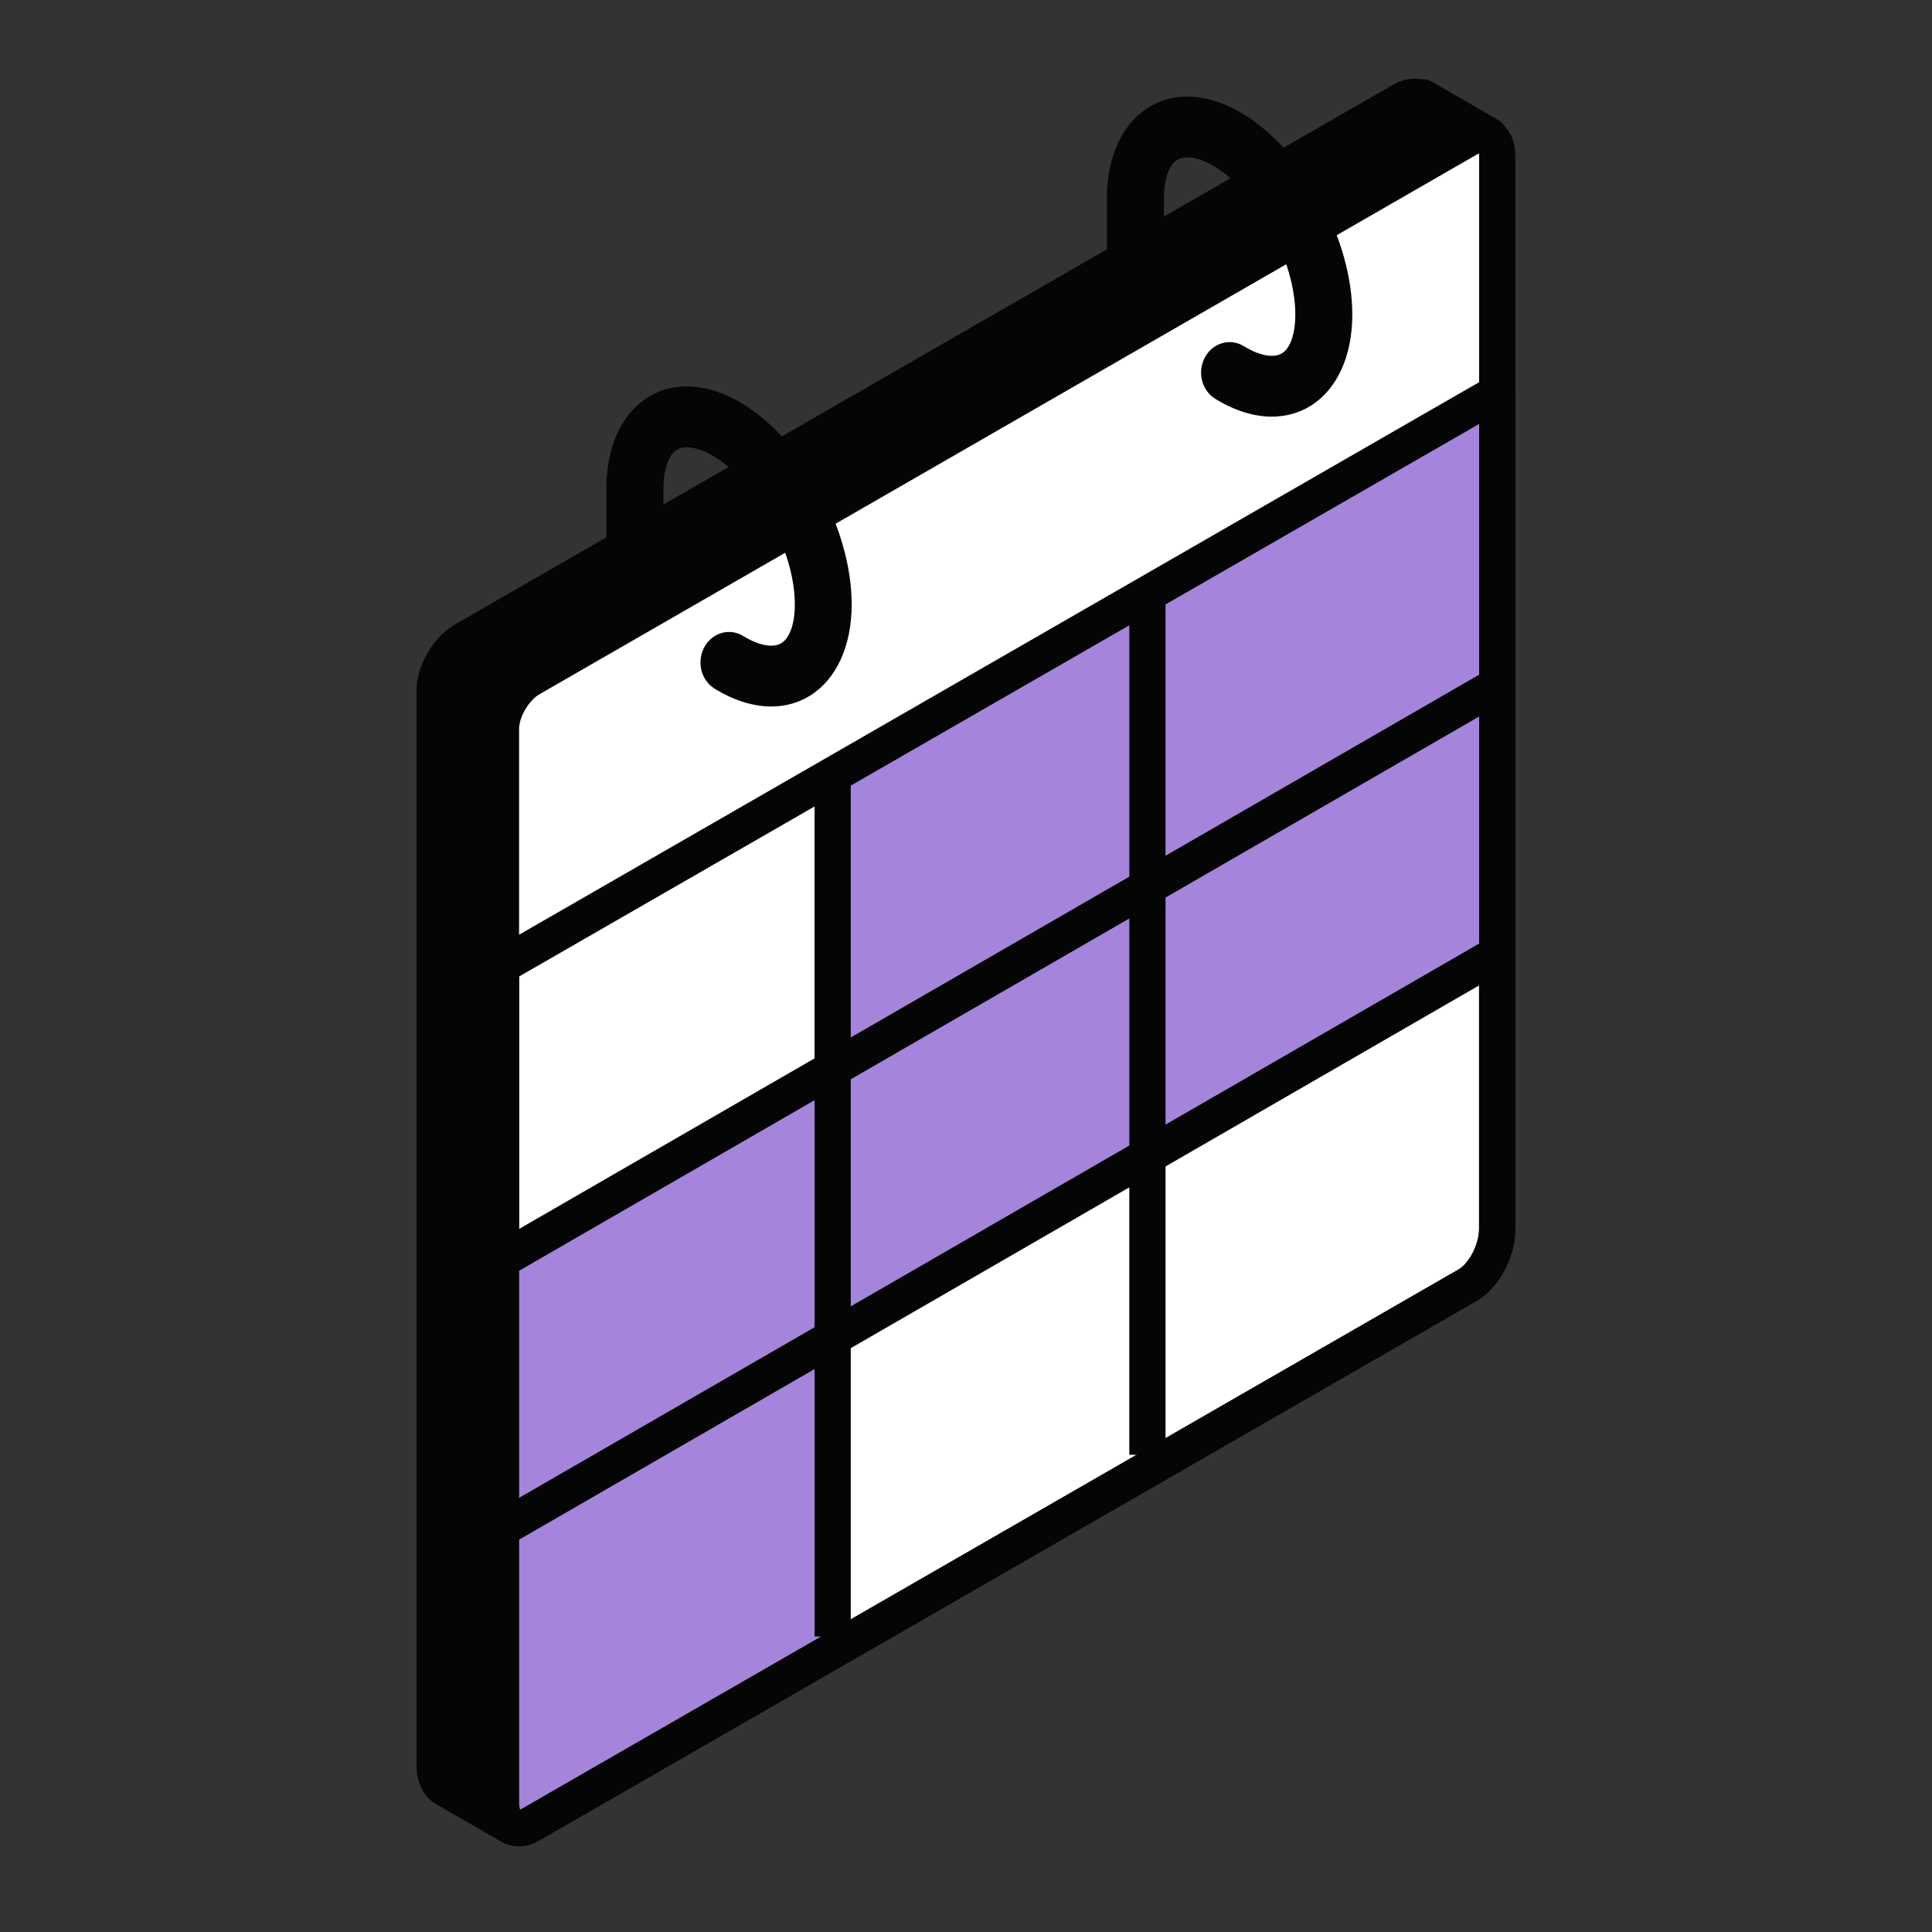
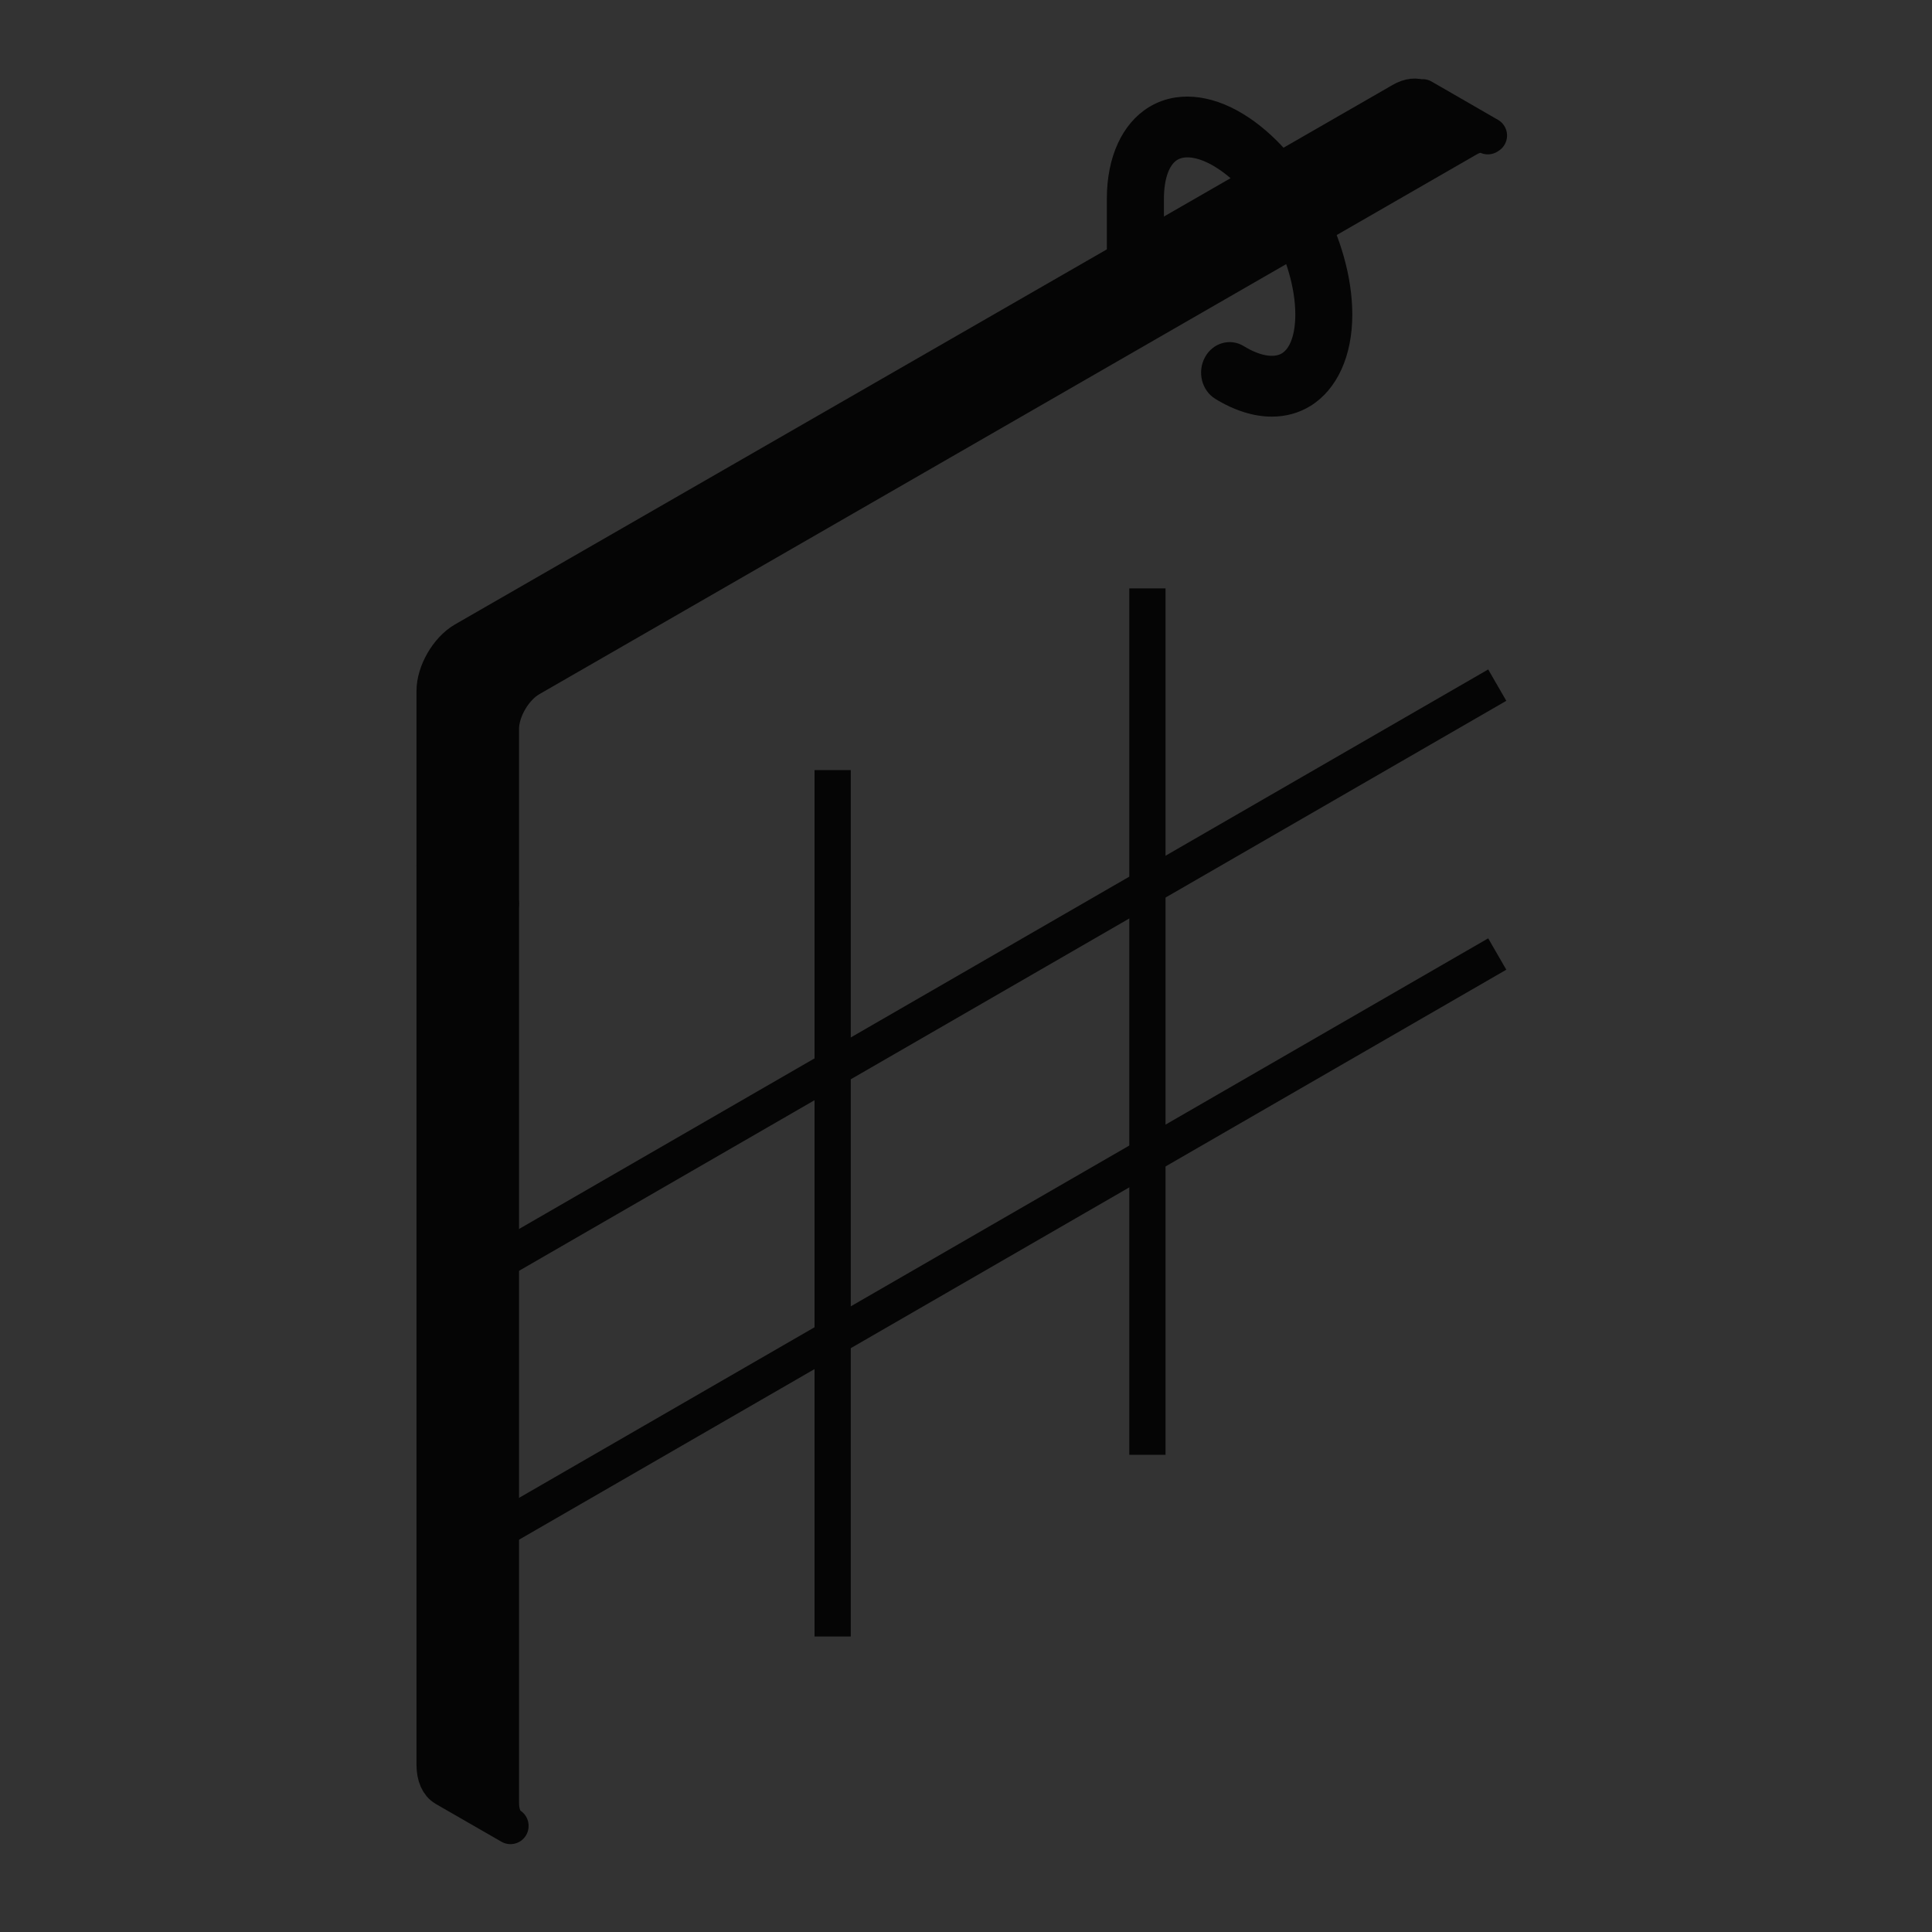
<svg xmlns="http://www.w3.org/2000/svg" width="40" height="40" viewBox="0 0 40 40" fill="none">
  <rect x="0" y="0" width="40" height="40" fill="#333333" stroke="none" />
  <path d="M8.998 17.922V36.535C8.998 36.775 9.077 36.946 9.205 37.02L9.222 37.031L10.569 37.806V37.801C10.448 37.727 10.371 37.557 10.371 37.322V18.712L8.998 17.922Z" fill="#050505" stroke="#050505" stroke-width="0.75" stroke-miterlimit="10" stroke-linecap="round" stroke-linejoin="round" />
-   <path d="M10.371 18.71V37.323C10.371 37.557 10.446 37.727 10.57 37.802C10.679 37.874 10.822 37.87 10.98 37.778L30.39 26.604C30.723 26.41 30.996 25.893 30.996 25.446V6.837L29.625 7.625L10.371 18.71Z" fill="white" stroke="#050505" stroke-width="0.75" stroke-miterlimit="10" stroke-linecap="round" stroke-linejoin="round" />
-   <path d="M30.998 8.001L16.998 16.001L17.498 22.001L10.498 26.001V38.001L17.498 34.001V27.501L30.998 20.001V8.001Z" fill="#A585DB" />
  <path d="M8.998 14.307V17.922L10.371 18.709V15.094C10.371 14.803 10.525 14.468 10.742 14.239C10.815 14.16 10.896 14.096 10.977 14.049L30.39 2.87C30.55 2.779 30.697 2.766 30.804 2.821L30.827 2.806L29.454 2.014L29.437 2.036C29.328 1.978 29.181 1.991 29.021 2.083L9.604 13.255C9.269 13.451 8.998 13.919 8.998 14.307Z" fill="#050505" stroke="#050505" stroke-width="0.75" stroke-miterlimit="10" stroke-linecap="round" stroke-linejoin="round" />
-   <path d="M10.374 18.71V37.323C10.374 37.557 10.449 37.727 10.573 37.802C10.681 37.874 10.825 37.87 10.982 37.778L30.393 26.604C30.726 26.41 30.999 25.893 30.999 25.446V6.837L29.628 7.625L10.374 18.71Z" stroke="#050505" stroke-width="0.75" stroke-miterlimit="10" stroke-linecap="round" stroke-linejoin="round" />
-   <path d="M10.372 15.095V20.001L29.628 8.918L30.999 8.13V3.222C30.999 3.017 30.924 2.881 30.805 2.821C30.7 2.766 30.553 2.781 30.393 2.872L10.981 14.049C10.899 14.096 10.816 14.162 10.746 14.239C10.526 14.469 10.372 14.803 10.372 15.095Z" fill="white" stroke="#050505" stroke-width="0.75" stroke-miterlimit="10" stroke-linecap="round" stroke-linejoin="round" />
-   <path fill-rule="evenodd" clip-rule="evenodd" d="M14.8 9.46C14.478 9.263 14.184 9.209 14.011 9.315C13.838 9.421 13.736 9.722 13.736 10.116V10.745L12.554 11.472V10.114C12.554 9.251 12.871 8.563 13.419 8.223C13.969 7.882 14.686 7.936 15.387 8.368C16.645 9.142 17.633 10.965 17.633 12.513C17.633 13.376 17.316 14.064 16.768 14.405C16.527 14.553 16.257 14.627 15.968 14.627C15.595 14.627 15.193 14.503 14.797 14.259C14.515 14.086 14.418 13.702 14.582 13.399C14.744 13.098 15.107 12.994 15.389 13.169C15.711 13.366 16.005 13.421 16.178 13.315C16.352 13.209 16.456 12.91 16.456 12.516C16.456 11.411 15.697 10.013 14.8 9.46Z" fill="#050505" />
  <path fill-rule="evenodd" clip-rule="evenodd" d="M25.162 3.457C24.84 3.26 24.547 3.205 24.373 3.311C24.2 3.418 24.098 3.718 24.098 4.113V4.75L22.916 5.475V4.113C22.916 3.25 23.233 2.562 23.781 2.222C24.332 1.881 25.049 1.935 25.75 2.367C27.01 3.141 27.998 4.964 27.998 6.512C27.998 7.375 27.681 8.063 27.133 8.404C26.892 8.552 26.622 8.626 26.332 8.626C25.96 8.626 25.558 8.502 25.162 8.258C24.88 8.086 24.783 7.701 24.947 7.398C25.109 7.097 25.472 6.993 25.754 7.168C26.076 7.365 26.369 7.42 26.543 7.314C26.716 7.208 26.818 6.907 26.818 6.512C26.818 5.408 26.059 4.009 25.162 3.457Z" fill="#050505" />
  <path d="M23.756 12.182V30.12M17.239 15.944V33.882" stroke="#050505" stroke-width="0.75" />
  <path d="M30.999 19.752L9.999 31.876M30.999 14.185L9.999 26.309" stroke="#050505" stroke-width="0.75" />
</svg>